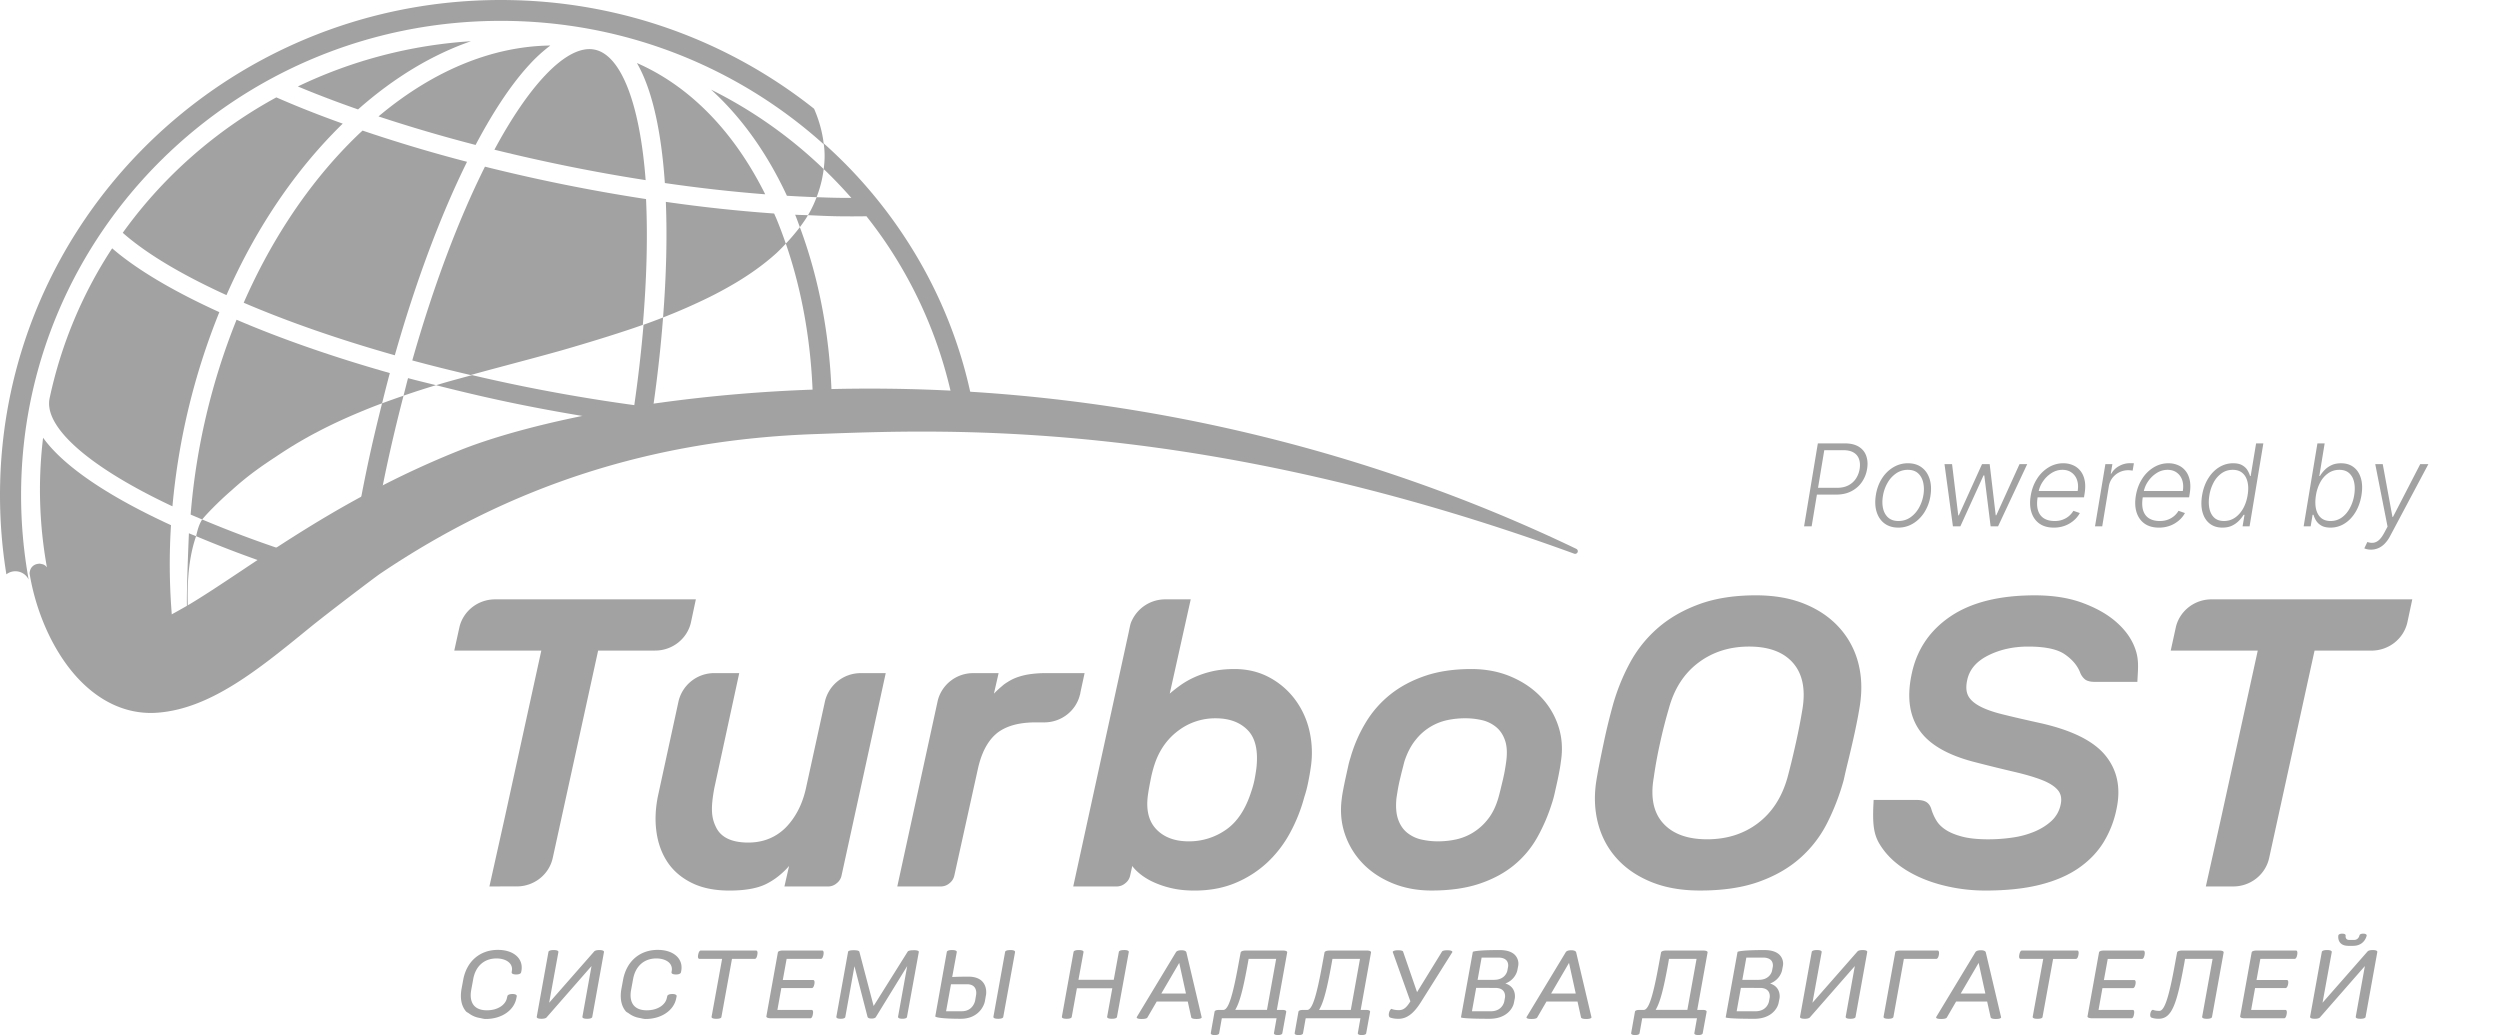
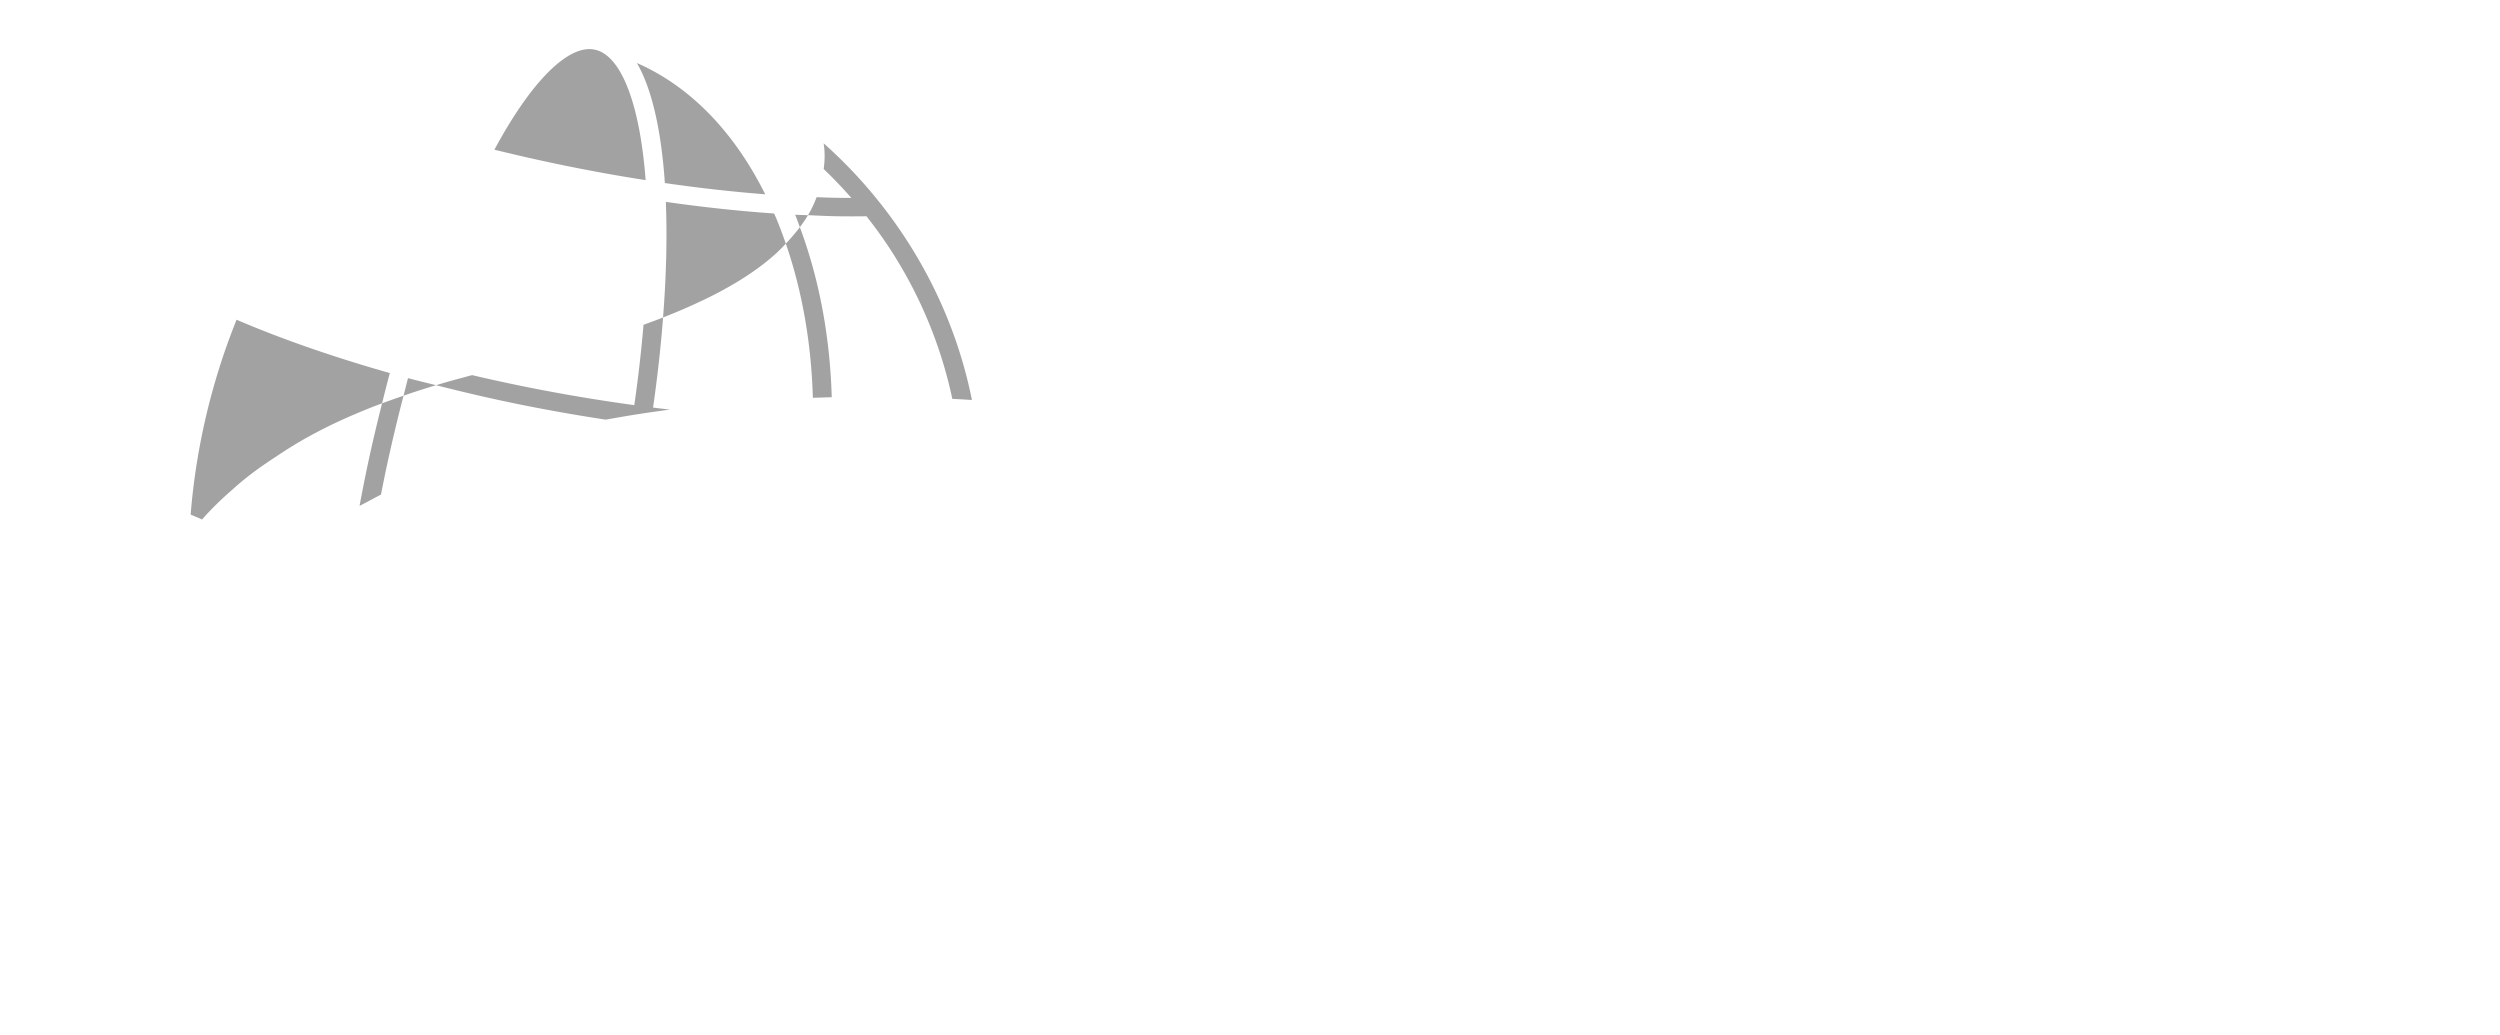
<svg xmlns="http://www.w3.org/2000/svg" width="285" height="118" fill="none">
-   <path d="M205.665 60l1.569-9.455h3.052c.671 0 1.211.128 1.62.384.41.255.691.603.845 1.043.157.44.189.937.097 1.491a3.608 3.608 0 01-.591 1.487c-.302.44-.7.789-1.196 1.047-.492.259-1.071.388-1.735.388h-2.401l.129-.775h2.378c.495 0 .922-.093 1.279-.277.36-.188.647-.443.863-.767a2.82 2.82 0 00.425-1.103c.067-.415.046-.785-.065-1.108a1.374 1.374 0 00-.609-.757c-.296-.185-.693-.277-1.191-.277h-2.166L206.528 60h-.863zm10.742.148c-.621 0-1.145-.157-1.569-.471-.425-.317-.725-.756-.9-1.316-.176-.56-.205-1.206-.088-1.939.117-.714.349-1.342.697-1.883a3.89 3.89 0 011.292-1.27 3.197 3.197 0 011.667-.457c.625 0 1.148.159 1.57.476.424.317.724.755.9 1.315.178.56.209 1.208.092 1.944a4.865 4.865 0 01-.702 1.879c-.35.538-.781.96-1.292 1.265a3.18 3.18 0 01-1.667.457zm.01-.753c.504 0 .954-.134 1.348-.401.397-.271.724-.631.983-1.08a4.46 4.46 0 00.522-1.492 3.685 3.685 0 00-.028-1.426c-.102-.434-.297-.782-.586-1.044-.29-.261-.674-.392-1.155-.392a2.32 2.32 0 00-1.348.41 3.232 3.232 0 00-.983 1.09 4.363 4.363 0 00-.517 1.487c-.086.52-.08.995.019 1.426.101.431.297.776.586 1.035.292.258.678.387 1.159.387zm6.216.605l-.961-7.09h.864l.706 5.848h.06l2.65-5.849h.872l.688 5.835h.065l2.65-5.835h.877L227.78 60h-.849l-.721-5.803h-.087L223.482 60h-.849zm11.494.148c-.662 0-1.208-.154-1.639-.462-.431-.31-.733-.74-.905-1.288-.173-.55-.199-1.185-.079-1.902.12-.714.357-1.348.711-1.902a3.999 3.999 0 011.311-1.306 3.197 3.197 0 011.695-.476c.384 0 .744.07 1.08.213.335.138.62.352.854.641.237.286.402.648.494 1.085.092.434.089.948-.009 1.542l-.065.406h-5.54l.116-.725h4.704c.077-.455.055-.864-.065-1.228a1.697 1.697 0 00-.614-.863c-.286-.215-.641-.323-1.066-.323-.434 0-.845.122-1.233.365-.384.243-.711.56-.978.95a3.142 3.142 0 00-.513 1.242l-.092.545c-.099.6-.086 1.104.037 1.51.123.403.346.708.669.914.323.206.737.31 1.242.31.338 0 .645-.053.919-.158.274-.104.512-.244.715-.42.203-.178.366-.374.49-.586l.734.254a2.918 2.918 0 01-.665.826 3.34 3.34 0 01-1.011.61 3.57 3.57 0 01-1.297.226zm4.705-.148l1.182-7.09h.798l-.184 1.089h.06a2.21 2.21 0 01.881-.864 2.531 2.531 0 011.261-.332c.067 0 .143.002.226.005a2 2 0 01.208.009l-.143.835a7.953 7.953 0 00-.194-.027 2.228 2.228 0 00-.3-.019 2.259 2.259 0 00-1.81.877 2.12 2.12 0 00-.406.938L239.654 60h-.822zm7.279.148c-.662 0-1.208-.154-1.639-.462-.431-.31-.732-.74-.905-1.288-.172-.55-.198-1.185-.078-1.902.12-.714.357-1.348.711-1.902a3.999 3.999 0 011.311-1.306 3.196 3.196 0 011.694-.476c.385 0 .745.07 1.08.213.336.138.62.352.854.641.237.286.402.648.494 1.085.093.434.09.948-.009 1.542l-.065.406h-5.539l.115-.725h4.704c.077-.455.056-.864-.064-1.228a1.703 1.703 0 00-.614-.863c-.287-.215-.642-.323-1.067-.323a2.28 2.28 0 00-1.232.365c-.385.243-.711.56-.979.95a3.142 3.142 0 00-.513 1.242l-.092.545c-.098.6-.086 1.104.037 1.51.123.403.346.708.669.914.324.206.738.31 1.242.31.339 0 .645-.053.919-.158a2.4 2.4 0 00.716-.42c.203-.178.366-.374.489-.586l.734.254a2.918 2.918 0 01-.665.826 3.34 3.34 0 01-1.011.61 3.57 3.57 0 01-1.297.226zm7.244 0c-.581 0-1.066-.154-1.454-.462-.388-.308-.659-.737-.812-1.288-.154-.55-.171-1.193-.051-1.925.123-.73.352-1.368.688-1.916.338-.55.752-.979 1.242-1.283a2.98 2.98 0 011.611-.462c.434 0 .78.077 1.038.231.262.15.46.339.596.563.135.225.232.443.291.656h.074l.618-3.717h.827L256.453 60h-.799l.222-1.316h-.102a4.122 4.122 0 01-.521.665 2.746 2.746 0 01-.785.568c-.311.154-.682.23-1.113.23zm.18-.753c.459 0 .873-.124 1.242-.374.373-.252.683-.598.933-1.038.252-.444.424-.951.517-1.524.095-.566.094-1.066-.005-1.5-.098-.437-.289-.779-.572-1.025-.283-.25-.657-.374-1.122-.374-.471 0-.89.13-1.256.388a3 3 0 00-.909 1.038 4.712 4.712 0 00-.494 1.473c-.089.551-.089 1.048 0 1.491.089.444.271.796.545 1.057.277.259.65.388 1.121.388zm9.081.605l1.57-9.455h.826l-.609 3.717h.073c.127-.213.294-.431.504-.656a2.67 2.67 0 01.784-.563c.311-.154.684-.23 1.118-.23.581 0 1.066.153 1.454.46.391.305.663.733.817 1.284.154.548.171 1.187.051 1.916-.123.733-.353 1.374-.688 1.925-.336.551-.748.98-1.237 1.288a2.955 2.955 0 01-1.602.462c-.431 0-.779-.077-1.044-.231a1.706 1.706 0 01-.6-.568 2.823 2.823 0 01-.295-.665h-.102L263.415 60h-.799zm1.403-3.54c-.092.572-.092 1.08 0 1.523.096.44.282.786.559 1.038.28.25.649.374 1.108.374a2.14 2.14 0 001.26-.388c.373-.261.68-.613.923-1.057a4.59 4.59 0 00.508-1.49c.09-.546.088-1.037-.004-1.474-.093-.436-.279-.783-.559-1.038-.28-.259-.657-.388-1.131-.388-.462 0-.877.125-1.246.374a2.902 2.902 0 00-.914 1.025 4.536 4.536 0 00-.504 1.5zm6.283 6.2c-.163 0-.314-.016-.452-.047a1.578 1.578 0 01-.319-.102l.347-.724c.258.089.495.117.711.083.218-.031.426-.136.623-.314.197-.179.391-.445.582-.799l.387-.72-1.403-7.128h.854l1.108 6.02h.06l3.107-6.02h.928l-4.363 8.204a3.629 3.629 0 01-.623.872 2.27 2.27 0 01-.73.508c-.258.11-.53.166-.817.166zM56.76 108.286c-2.066 0-3.584 1.322-3.96 3.449l-.177.958c-.2 1.09-.028 1.989.499 2.603.088.103.234.15.341.235.047.037.1.069.15.103.308.201.652.338 1.013.403l.054.009c.232.041.436.117.699.117 1.804 0 3.24-.985 3.491-2.393l.045-.219c0-.025-.012-.233-.483-.233-.497 0-.576.192-.582.214l-.047.184c-.144.857-1.087 1.459-2.29 1.459-.67 0-1.167-.184-1.482-.551-.343-.399-.449-1.016-.31-1.781l.223-1.215c.262-1.481 1.252-2.365 2.65-2.365.672 0 1.232.205 1.536.563a.999.999 0 01.219.87l-.02.174c0 .036.026.22.518.22.463 0 .54-.184.55-.207l.045-.199c.106-.588-.03-1.12-.39-1.54-.476-.551-1.288-.857-2.288-.857m11.56.02c-.414 0-.55.122-.57.14l-5.15 5.867 1.056-5.788a.129.129 0 00-.037-.097c-.072-.082-.241-.123-.504-.123-.524 0-.587.166-.594.201l-1.338 7.416a.125.125 0 00.036.095c.072.082.244.123.514.123.404 0 .542-.123.56-.141l5.136-5.869-1.04 5.791a.126.126 0 00.035.096c.073.082.246.123.505.123.527 0 .578-.169.583-.202l1.337-7.407a.125.125 0 00-.004-.055.13.13 0 00-.027-.047c-.068-.081-.234-.122-.497-.122m6.659-.022c-2.066 0-3.584 1.322-3.96 3.449l-.177.958c-.2 1.09-.027 1.989.499 2.603.089.103.234.149.342.235.047.037.1.069.15.103.308.201.652.338 1.013.403l.053.009c.232.041.437.117.699.117 1.805 0 3.24-.985 3.492-2.393l.045-.219c0-.025-.013-.233-.484-.233-.497 0-.575.192-.582.214l-.046.184c-.144.857-1.087 1.459-2.291 1.459-.669 0-1.166-.184-1.481-.551-.343-.399-.45-1.016-.31-1.781l.222-1.215c.263-1.481 1.252-2.365 2.65-2.365.672 0 1.232.205 1.537.563a1.013 1.013 0 01.219.87l-.024.174c0 .036.025.22.517.22.464 0 .54-.184.55-.207l.045-.199c.106-.588-.03-1.12-.39-1.54-.476-.551-1.288-.857-2.288-.857m11.219.073h-6.318c-.035 0-.212.023-.294.481-.04.204-.028.345.036.42a.145.145 0 00.045.037.155.155 0 00.056.014h2.592l-1.203 6.612a.125.125 0 00.035.096c.074.082.245.122.516.122.518 0 .569-.158.572-.201l1.206-6.627h2.603c.034 0 .21-.022.281-.449.046-.223.037-.376-.03-.453a.135.135 0 00-.043-.036.115.115 0 00-.054-.014m7.542-.002h-4.47c-.523 0-.587.164-.594.2l-1.316 7.305a.124.124 0 00.037.097c.071.081.244.122.514.122h4.48c.034 0 .2-.022.271-.461.042-.22.03-.367-.034-.444a.14.14 0 00-.04-.034.13.13 0 00-.052-.013h-3.917l.447-2.492h3.485c.031 0 .198-.021.28-.441.041-.21.028-.355-.036-.428a.143.143 0 00-.1-.053h-3.461l.436-2.404h3.913c.033 0 .199-.022.282-.449.042-.229.03-.382-.035-.457a.119.119 0 00-.09-.046m10.372-.034c-.534 0-.63.136-.642.159l-3.882 6.196-1.623-6.175c-.01-.053-.09-.183-.629-.183-.568 0-.653.122-.66.179l-1.339 7.416a.135.135 0 00.037.102c.07.078.227.118.469.118.463 0 .511-.169.516-.201l1.044-5.794 1.489 5.768c.003.021.043.203.462.203.407 0 .492-.168.497-.183l3.565-5.8-1.046 5.788a.115.115 0 00.01.055.127.127 0 00.032.047c.073.076.225.114.452.114.489 0 .527-.173.527-.201l1.35-7.415a.087.087 0 00-.005-.042.09.09 0 00-.022-.036c-.071-.081-.269-.123-.602-.123m11.063-.013c-.524 0-.587.166-.594.198l-1.339 7.418a.131.131 0 00.007.052.137.137 0 00.028.044c.073.082.244.122.516.122.516 0 .567-.168.571-.201l1.35-7.415a.13.13 0 00-.036-.097c-.072-.082-.244-.123-.503-.123m-4.793 3.034c-.862 0-1.401.019-1.835.039l.523-2.852a.136.136 0 00-.007-.053.132.132 0 00-.03-.044c-.072-.082-.244-.123-.503-.123-.524 0-.587.166-.595.201l-1.315 7.337-.005.03.022.022c.026.025.326.245 2.895.245 1.884 0 2.621-1.327 2.746-2.028l.123-.695c.007-.035.151-.865-.371-1.473-.346-.404-.902-.608-1.651-.608m-.734 3.945h-1.795l.558-3.078h1.821c.38 0 .664.106.842.314.301.354.203.894.201.902l-.11.651c0 .013-.23 1.211-1.512 1.211m18.49-6.975c-.524 0-.587.166-.594.2l-.583 3.192h-4.024l.581-3.173a.137.137 0 00-.008-.053.132.132 0 00-.03-.044c-.071-.082-.241-.123-.503-.123-.524 0-.587.166-.594.201l-1.338 7.416a.12.12 0 00.036.095c.072.082.244.123.514.123.517 0 .568-.169.573-.202l.593-3.278h4.035l-.591 3.261a.127.127 0 00.036.095c.072.082.245.123.515.123.516 0 .568-.169.572-.202l1.35-7.415a.132.132 0 00-.008-.052.129.129 0 00-.027-.045c-.073-.082-.242-.123-.505-.123m6.538.025c-.472 0-.594.179-.612.204l-4.48 7.413-.008.019a.098.098 0 00.005.045.089.089 0 00.023.038c.067.078.245.116.545.116.52 0 .625-.123.644-.159l1.065-1.828h3.539l.403 1.818c.014.041.097.169.592.169.51 0 .583-.132.594-.173v-.014l-1.751-7.433c-.007-.022-.082-.216-.559-.216m.516 4.935h-2.808l2.042-3.494.766 3.494zm11.511-4.78c-.067-.081-.234-.122-.497-.122h-4.157c-.505 0-.6.157-.617.2l-.223 1.205c-.7 3.857-1.172 5.312-1.736 5.367h-.512c-.452 0-.5.159-.505.189l-.435 2.457c-.002.02.001.04.008.059a.155.155 0 00.031.05c.066.074.203.111.411.111.452 0 .5-.169.505-.201l.305-1.714h6.241l-.299 1.688a.13.13 0 00.033.11c.061.076.202.114.417.114.453 0 .5-.168.505-.201l.447-2.456a.136.136 0 00-.007-.053.138.138 0 00-.029-.046c-.061-.073-.207-.11-.428-.11h-.608l1.179-6.55a.124.124 0 00-.03-.101m-1.227.831l-1.048 5.819h-3.619c.498-.821.896-2.3 1.444-5.347l.081-.472h3.142zm10.786-.827c-.067-.081-.234-.122-.497-.122h-4.158c-.505 0-.599.157-.616.2l-.221 1.208c-.7 3.857-1.172 5.312-1.735 5.366h-.512c-.452 0-.5.159-.505.189l-.435 2.458a.14.14 0 00.007.058.15.15 0 00.031.05c.067.074.204.111.411.111.453 0 .5-.168.505-.201l.306-1.714h6.241l-.299 1.689a.127.127 0 00.004.058.113.113 0 00.029.051c.061.076.202.115.416.115.453 0 .5-.169.505-.201l.447-2.456a.124.124 0 00-.007-.054.136.136 0 00-.028-.046c-.061-.072-.207-.109-.428-.109h-.612l1.18-6.551a.135.135 0 00-.004-.053.116.116 0 00-.027-.047m-1.226.831l-1.048 5.819h-3.619c.498-.822.895-2.3 1.443-5.348l.082-.471h3.142zm9.976-.984c-.522 0-.618.127-.63.16l-2.842 4.617-1.582-4.592c-.004-.056-.072-.183-.584-.183-.489 0-.586.136-.601.163l-.01.022 2.017 5.64c-.394.635-.733 1.002-1.304 1.002-.554 0-.816-.133-.819-.134l-.027-.015-.028.014c-.019.009-.184.1-.268.49-.061.381.094.467.112.476.019.009.343.158.974.158.959 0 1.762-.608 2.604-1.973l3.533-5.62.009-.017v-.02c-.003-.043-.053-.183-.55-.183m5.933-.026c-2.659 0-3.013.184-3.027.193l-.024.013-1.345 7.428-.008.041.035.02c.025.014.322.141 3.23.141 1.918 0 2.649-1.183 2.769-1.808l.11-.557c0-.014.209-1.257-1.081-1.658 1.162-.443 1.358-1.473 1.36-1.482l.112-.578a1.444 1.444 0 00-.323-1.13c-.356-.414-.965-.623-1.81-.623m-.144.857c.433 0 .747.112.936.328.254.297.183.698.183.701l-.089.469c0 .011-.196 1.04-1.523 1.04h-1.867l.457-2.536 1.903-.002zm-.358 3.457c.423 0 .734.111.922.328.272.313.201.753.201.756l-.089.478c0 .012-.208 1.102-1.535 1.102h-2.145l.48-2.665 2.166.001zm8.67-4.293c-.472 0-.594.179-.612.204l-4.48 7.413-.007.019a.086.086 0 00.004.045.089.089 0 00.023.038c.067.078.245.116.545.116.52 0 .625-.123.644-.159l1.063-1.829h3.538l.404 1.819c.014.04.096.169.592.169.51 0 .583-.132.594-.174l.004-.014-1.753-7.432c-.006-.022-.082-.216-.559-.216m.516 4.935h-2.808l2.042-3.495.766 3.495zm14.999-4.78c-.068-.081-.235-.122-.497-.122h-4.158c-.503 0-.598.155-.616.2l-.222 1.205c-.702 3.857-1.174 5.312-1.736 5.367h-.513c-.453 0-.5.159-.504.189l-.437 2.457a.14.14 0 00.04.108c.066.075.204.112.411.112.453 0 .5-.169.505-.201l.306-1.714h6.241l-.299 1.688a.146.146 0 00.003.059.144.144 0 00.029.051c.061.076.202.114.417.114.452 0 .5-.168.505-.201l.447-2.456a.124.124 0 00-.036-.099c-.061-.073-.207-.11-.428-.11h-.607l1.179-6.55a.118.118 0 00-.004-.053.123.123 0 00-.025-.048m-1.227.831l-1.049 5.819h-3.619c.498-.823.898-2.301 1.445-5.347l.079-.472h3.144zm7.724-1.002c-2.66 0-3.014.184-3.029.193l-.023.013-1.345 7.428-.008.041.035.02c.024.014.322.141 3.23.141 1.918 0 2.649-1.183 2.768-1.808l.111-.557c0-.014.209-1.257-1.081-1.658 1.162-.443 1.358-1.473 1.36-1.482l.112-.578a1.444 1.444 0 00-.323-1.13c-.356-.414-.966-.623-1.81-.623m-.145.857c.433 0 .748.112.937.328.253.297.183.698.183.701l-.089.469c0 .011-.196 1.04-1.523 1.04h-1.866l.457-2.536 1.901-.002zm-.357 3.457c.423 0 .734.111.922.328.272.313.201.753.201.756l-.089.478c0 .012-.208 1.102-1.535 1.102h-2.146l.481-2.665 2.166.001zm11.712-4.314c-.414 0-.55.122-.57.14l-5.149 5.867 1.054-5.788a.132.132 0 00-.036-.097c-.072-.082-.241-.123-.503-.123-.524 0-.587.166-.595.201l-1.338 7.416a.118.118 0 00.035.095c.074.082.244.123.516.123.402 0 .54-.123.558-.141l5.139-5.869-1.044 5.791a.134.134 0 00.007.052.12.12 0 00.029.044c.072.082.244.123.504.123.527 0 .578-.169.583-.202l1.336-7.407a.123.123 0 00-.029-.102c-.067-.081-.234-.122-.497-.122m8.69.557c.04-.224.027-.376-.04-.453a.113.113 0 00-.043-.035.12.12 0 00-.053-.015h-4.247c-.499 0-.575.123-.583.178l-1.339 7.383a.114.114 0 00.008.052.114.114 0 00.028.044c.073.082.244.122.515.122.516 0 .567-.168.572-.201l1.195-6.626h3.694c.035 0 .211-.023.293-.45m4.787-.536c-.476 0-.596.183-.611.205l-4.48 7.412-.009.021a.107.107 0 00.029.081c.068.078.244.116.545.116.521 0 .625-.123.644-.159l1.063-1.829h3.538l.405 1.819c.013.04.096.169.591.169.51 0 .583-.132.594-.174l.003-.014-1.753-7.432c-.007-.022-.083-.216-.559-.216m.515 4.935h-2.808l2.044-3.495.764 3.495zm10.482-4.902h-6.318c-.035 0-.212.023-.294.481-.04.204-.029.345.036.42a.136.136 0 00.101.051h2.591l-1.204 6.612a.13.13 0 00.037.097c.072.081.245.122.515.122.518 0 .569-.158.571-.201l1.207-6.627h2.602c.034 0 .212-.022.281-.448.047-.224.037-.376-.028-.453a.128.128 0 00-.043-.037.14.14 0 00-.054-.014m7.541-.003h-4.469c-.523 0-.586.166-.594.2l-1.316 7.305a.129.129 0 00.007.052.133.133 0 00.028.044c.072.082.245.123.515.123h4.481c.033 0 .2-.022.27-.462.042-.22.03-.367-.034-.444a.13.13 0 00-.092-.047h-3.917l.444-2.486h3.485c.032 0 .198-.02.281-.44.04-.21.027-.356-.036-.429a.146.146 0 00-.045-.037.133.133 0 00-.056-.015h-3.46l.436-2.404h3.916c.033 0 .2-.022.282-.45.041-.228.029-.382-.036-.456a.108.108 0 00-.04-.033.12.12 0 00-.05-.014m8.612-.007h-4.158c-.504 0-.599.157-.616.2l-.223 1.205c-.707 3.94-1.212 5.475-1.802 5.475-.466 0-.707-.113-.709-.114l-.027-.005c-.021 0-.208.011-.294.428-.061.385.111.45.122.453.011.003.287.137.819.137.768 0 1.278-.415 1.707-1.387.396-.9.753-2.34 1.229-4.969l.08-.472h3.142l-1.192 6.612a.116.116 0 00.008.052.118.118 0 00.028.045c.072.082.244.122.503.122.528 0 .579-.168.584-.201l1.328-7.355a.11.11 0 00-.004-.054.12.12 0 00-.026-.047c-.067-.081-.234-.123-.496-.123m8.786-.002h-4.469c-.524 0-.587.166-.594.2l-1.316 7.305a.129.129 0 00.007.052.118.118 0 00.028.044c.072.082.245.123.515.123h4.478c.033 0 .2-.022.271-.462.042-.22.03-.367-.034-.444a.142.142 0 00-.041-.033.134.134 0 00-.052-.014h-3.918l.448-2.492h3.482c.032 0 .199-.02.282-.44.04-.21.027-.356-.037-.429a.143.143 0 00-.044-.037.142.142 0 00-.056-.015h-3.461l.436-2.405h3.916c.033 0 .2-.022.282-.449.041-.228.03-.382-.035-.457a.141.141 0 00-.04-.033.128.128 0 00-.05-.013m5.972-.535h.523c1.328 0 1.551-1.155 1.554-1.169a.146.146 0 00-.009-.062.14.14 0 00-.033-.053c-.061-.07-.18-.104-.353-.104-.387 0-.425.184-.428.201-.003.017-.099.516-.632.516h-.524c-.15 0-.262-.042-.332-.122-.125-.144-.088-.372-.087-.376a.146.146 0 00-.008-.062.136.136 0 00-.033-.054c-.061-.069-.179-.103-.352-.103-.385 0-.434.179-.439.201-.005.022-.085.494.215.841.199.231.513.346.937.346m3.261.603c-.068-.081-.234-.123-.497-.123-.414 0-.551.123-.57.141l-5.15 5.866 1.055-5.787a.131.131 0 00-.036-.098c-.072-.081-.241-.122-.504-.122-.524 0-.587.166-.594.2l-1.339 7.416a.131.131 0 00.007.052.137.137 0 00.028.044c.074.082.245.122.516.122.404 0 .541-.122.559-.141l5.136-5.868-1.043 5.79a.102.102 0 00.007.052.118.118 0 00.028.045c.072.082.241.122.504.122.527 0 .578-.168.583-.201l1.338-7.408a.123.123 0 00-.031-.102m-93.349-25.705a8.733 8.733 0 00-2.039-3.343c-.927-.95-2.062-1.707-3.404-2.268-1.342-.561-2.828-.842-4.458-.842-1.984 0-3.734.257-5.252.772-1.517.515-2.836 1.216-3.956 2.105a12.002 12.002 0 00-2.805 3.18 16.363 16.363 0 00-1.75 3.998 9.997 9.997 0 00-.288 1.076l-.288 1.308a51.58 51.58 0 00-.263 1.286c-.08.42-.137.771-.168 1.052-.192 1.434-.072 2.783.36 4.046a8.89 8.89 0 002.014 3.32c.91.951 2.037 1.706 3.38 2.264 1.343.558 2.829.839 4.459.842 2.11 0 3.932-.257 5.467-.771 1.535-.514 2.846-1.216 3.933-2.104a11.111 11.111 0 002.659-3.157 20.38 20.38 0 001.703-3.975c.114-.346.21-.697.288-1.052.096-.421.191-.85.288-1.286.097-.436.184-.872.264-1.31.081-.437.134-.795.168-1.074.224-1.432.12-2.788-.312-4.067zm-5.922 4.07c-.033.25-.08.56-.144.935-.063.375-.144.764-.24 1.17-.096.405-.192.802-.287 1.191-.095.39-.177.695-.24.912-.286.967-.685 1.77-1.199 2.409a6.401 6.401 0 01-1.703 1.52 6.216 6.216 0 01-1.942.771c-.662.14-1.337.21-2.013.211a8.494 8.494 0 01-1.918-.21 3.935 3.935 0 01-1.607-.772c-.464-.374-.807-.88-1.031-1.52-.224-.64-.288-1.442-.192-2.409.032-.217.08-.52.144-.912.065-.39.145-.788.24-1.192.096-.405.192-.795.287-1.169l.24-.935c.319-.966.735-1.77 1.247-2.409a6.26 6.26 0 013.644-2.292 9.831 9.831 0 012.014-.21 8.482 8.482 0 011.918.21 3.92 3.92 0 011.607.773c.464.374.807.88 1.031 1.52.224.638.272 1.44.144 2.408zM78.764 70.971l.029-.139.534-2.505H56.443c-1.961 0-3.594 1.32-4.051 3.096l-.07.315-.535 2.428h9.923l-4.145 18.938-1.773 7.953s2.018-.005 3.118-.005c2.018 0 3.698-1.39 4.1-3.24l.012-.05 5.165-23.596h6.491c2 0 3.666-1.367 4.086-3.195zm44.152 5.767h-3.663a12.16 12.16 0 00-1.99.142 7.28 7.28 0 00-1.535.42c-.291.12-.571.267-.837.437a5.266 5.266 0 00-.433.288c-.087.067-.174.148-.261.22-.313.26-.61.538-.89.832l.319-1.397.215-.942h-2.873a4.156 4.156 0 00-4.054 3.084l-.076.35-4.547 20.885h4.974a1.52 1.52 0 00.983-.374c.284-.22.48-.536.55-.889l2.685-12.159c.289-1.3.728-2.342 1.311-3.138.242-.338.527-.642.847-.907.256-.204.533-.38.827-.526.937-.474 2.132-.711 3.584-.712h.925c.022 0 .043.006.065.006.022 0 .05-.007.076-.007 1.934-.034 3.538-1.346 3.983-3.104.008-.029.021-.055.028-.084l.029-.14c.005-.024.004-.05.008-.076l.478-2.209h-.728zm26.378 6.665a9.531 9.531 0 00-1.631-3.624 8.87 8.87 0 00-2.948-2.55c-1.183-.638-2.509-.957-3.98-.958-.992 0-1.871.094-2.637.28-.702.165-1.384.4-2.038.703a9.567 9.567 0 00-1.559.911c-.448.327-.832.63-1.151.912l.608-2.73 1.571-7.06.214-.96h-2.895a4.19 4.19 0 00-3.777 2.34c-.077.145-.14.297-.189.454-.067.235-.208.952-.208.952l-6.326 28.984h4.959c.362-.004.711-.136.984-.374.284-.22.48-.536.55-.889l.239-1.075c.192.28.49.584.888.912a7.24 7.24 0 001.486.912c.661.304 1.352.539 2.062.701.783.187 1.67.281 2.661.28 1.726 0 3.277-.288 4.651-.864a12.207 12.207 0 003.621-2.315 13.222 13.222 0 002.613-3.391 18.547 18.547 0 001.63-4.092c.178-.536.322-1.083.431-1.637.128-.623.224-1.168.288-1.636.226-1.39.186-2.81-.117-4.186zm-6.066 4.186a22.69 22.69 0 01-.216 1.31c-.09.443-.21.88-.359 1.309-.64 2.026-1.599 3.484-2.878 4.372a7.3 7.3 0 01-4.267 1.333c-1.567 0-2.79-.452-3.668-1.356-.879-.904-1.206-2.198-.983-3.882.064-.467.168-1.06.312-1.775.113-.601.266-1.194.455-1.776.543-1.62 1.446-2.9 2.709-3.835a6.96 6.96 0 014.244-1.403c1.566 0 2.789.452 3.669 1.357.879.905 1.207 2.353.982 4.346zm-53.803 13.468l.213-.941.318-1.397a8.35 8.35 0 01-.864.87 7.989 7.989 0 01-1.75 1.187c-1.007.499-2.406.748-4.196.748-1.695 0-3.133-.296-4.315-.888-1.182-.592-2.101-1.388-2.757-2.387-.656-.998-1.072-2.16-1.247-3.484-.174-1.325-.103-2.72.216-4.186l2.295-10.564.03-.137a4.179 4.179 0 014.072-3.142h2.832l-.2.925-1.54 7.101-1.104 5.097c-.424 2.32-.343 3.387.232 4.509.575 1.121 1.79 1.684 3.645 1.684 1.222 0 2.298-.298 3.23-.883a5.892 5.892 0 001.013-.801c.322-.325.614-.678.872-1.055.666-.956 1.156-2.095 1.454-3.434l2.162-9.878.026-.117a4.18 4.18 0 014.073-3.146h2.838l-.202.928-1.547 7.101-3.284 15.03a1.49 1.49 0 01-.55.888 1.521 1.521 0 01-.983.375h-4.982v-.003zm124.168-9.863h4.876c.541 0 .94.093 1.197.28.256.187.432.467.528.842.136.425.32.833.55 1.215.239.404.598.763 1.078 1.074.48.311 1.101.57 1.87.771.769.202 1.756.306 2.971.306a18.87 18.87 0 002.827-.21 10.112 10.112 0 002.518-.7c.749-.327 1.38-.732 1.892-1.216a3.441 3.441 0 001.007-1.8c.159-.685.055-1.246-.312-1.683-.367-.436-.965-.819-1.797-1.146-.831-.326-1.886-.638-3.164-.935a198.33 198.33 0 01-4.457-1.098c-3.068-.778-5.177-1.978-6.327-3.6-1.15-1.622-1.47-3.71-.958-6.264.544-2.834 2.006-5.07 4.386-6.708 2.38-1.637 5.615-2.455 9.705-2.453 2.044 0 3.834.28 5.369.84 1.536.562 2.798 1.263 3.787 2.104.99.842 1.701 1.769 2.132 2.782.428 1.012.498 1.775.455 2.877l-.068 1.262h-4.821c-.543 0-.934-.1-1.175-.306a1.92 1.92 0 01-.55-.818c-.319-.778-.902-1.455-1.749-2.033-.846-.577-2.228-.867-4.146-.868-1.694 0-3.212.335-4.552 1.005-1.341.67-2.14 1.598-2.396 2.783-.161.716-.137 1.3.071 1.752.208.453.631.858 1.271 1.216.638.358 1.516.678 2.635.958 1.118.28 2.525.606 4.219.98 3.674.81 6.19 2.049 7.549 3.716 1.359 1.667 1.783 3.7 1.271 6.1a11.659 11.659 0 01-1.487 3.81c-.703 1.137-1.654 2.119-2.852 2.945-1.199.826-2.669 1.457-4.409 1.893-1.742.437-3.811.655-6.207.655a19.554 19.554 0 01-4.962-.632c-1.613-.42-3.035-1.028-4.264-1.823-1.23-.795-2.18-1.754-2.852-2.877-.673-1.121-.734-2.327-.71-3.725.003-.315.051-1.272.051-1.272zm-29.767-10.658a23.464 23.464 0 011.965-4.932 14.19 14.19 0 013.213-4.021c1.309-1.137 2.883-2.04 4.72-2.71 1.838-.671 3.987-1.006 6.447-1.006 2.108 0 3.962.326 5.56.98 1.599.652 2.917 1.556 3.955 2.71a9.54 9.54 0 012.156 4.02c.399 1.527.455 3.18.167 4.96a50.075 50.075 0 01-.358 1.958 77.748 77.748 0 01-.48 2.22c-.176.766-.352 1.506-.527 2.222a73.78 73.78 0 00-.455 1.964 26.29 26.29 0 01-1.896 4.931 13.35 13.35 0 01-3.114 4.02c-1.294 1.138-2.868 2.034-4.722 2.689-1.853.654-4.075.981-6.664.979-2.11 0-3.963-.326-5.561-.979-1.598-.653-2.908-1.55-3.93-2.69-1.024-1.137-1.735-2.477-2.134-4.019-.398-1.542-.454-3.186-.168-4.931a63.92 63.92 0 01.36-1.964c.143-.717.295-1.457.457-2.221.159-.763.326-1.503.502-2.22.176-.718.345-1.371.507-1.96zm21.665.233c.351-2.245-.016-3.982-1.101-5.212-1.086-1.23-2.747-1.846-4.986-1.848-2.237 0-4.17.616-5.8 1.847-1.629 1.231-2.747 2.969-3.354 5.212a55.515 55.515 0 00-1.007 3.95 49.654 49.654 0 00-.719 3.95c-.383 2.244-.024 3.974 1.078 5.189 1.101 1.214 2.771 1.822 5.009 1.823 2.237 0 4.162-.608 5.776-1.823 1.614-1.216 2.741-2.945 3.379-5.19.318-1.183.638-2.5.958-3.95a69.06 69.06 0 00.767-3.948zm68.945-9.798l.03-.139.534-2.505h-22.886c-1.96 0-3.593 1.32-4.05 3.096l-.069.315-.533 2.433h9.922l-4.147 18.938-1.773 7.953s2.018-.005 3.118-.005c2.018 0 3.698-1.39 4.1-3.24l.011-.05 5.166-23.596h6.491c1.999-.005 3.666-1.372 4.086-3.2z" fill="#A2A2A2" />
-   <path d="M179.697 62.568c-24.335-11.686-51.582-17.999-78.795-18.259-2.66-.025-5.252.006-7.776.094-.152.005-.306.008-.458.014-5.83.202-11.646.7-17.425 1.495-.252.035-.508.069-.757.105-.864.122-1.71.252-2.54.388-.785.126-1.546.26-2.3.393-7.342 1.305-13.212 2.944-17.098 4.484a103.193 103.193 0 00-10.271 4.756c-.367.195-.74.389-1.1.585-5.311 2.884-9.762 5.845-13.626 8.423-2.167 1.445-4.105 2.737-5.87 3.8l-.076.044c-.322.192-.629.367-.94.541-.31.175-.611.347-.905.504-.045.025-.096.056-.141.08v-.008c-2.018 1.066-3.817 1.748-5.477 1.863a7.87 7.87 0 01-.546.02c-4.187 0-6.634-3.452-8.025-6.789l-.004-.009v-.006c-.039-.093-.078-.184-.115-.278a1.108 1.108 0 00-.52-.462 1.003 1.003 0 00-.168-.04 1.179 1.179 0 00-.277-.05 1.07 1.07 0 00-.132.02c-.18.017-.352.078-.504.176-.104.071-.196.16-.27.262a1.06 1.06 0 00-.171.405 1.01 1.01 0 00-.037.224c0 .02.002.039.006.058 0 .01 0 .019.003.028.01.067.023.133.034.198.769 4.414 2.768 8.848 5.549 11.783 2.406 2.54 5.236 3.866 8.232 3.866.265 0 .531-.011.799-.032 6.016-.468 11.465-4.915 17.233-9.623 2.025-1.653 7.496-5.803 8.095-6.208 14.944-10.09 31.208-15.303 49.708-15.931l1.392-.05c14.052-.5 43.289-1.54 85.032 13.687a.309.309 0 00.39-.162.297.297 0 00-.149-.389z" fill="#A2A2A2" />
  <path d="M91.184 25.896a24.22 24.22 0 01-1.599 1.88l.013.035c1.857 5.395 2.891 11.326 3.068 17.537h.053c.152-.006.306-.009.458-.014.545-.018 1.09-.037 1.642-.05-.197-6.887-1.424-13.45-3.626-19.363l-.009-.025zM73.362 37.025a157.65 157.65 0 01-1.053 9.161 200.325 200.325 0 01-12.738-2.16 206.884 206.884 0 01-5.756-1.262c-1.36.367-2.479.67-3.25.896-.257.075-.542.16-.856.254 3.069.777 6.2 1.516 9.425 2.17 3.351.68 6.665 1.262 9.914 1.754.21-.038.436-.073.65-.11.754-.135 1.514-.268 2.3-.394l.145-.026c.73-.116 1.474-.229 2.23-.339l.163-.023.758-.105c.356-.05.707-.1 1.07-.148-.635-.072-1.273-.148-1.916-.228.509-3.533.886-6.967 1.143-10.273a86.57 86.57 0 01-2.227.832h-.002zm-29.805 8.951c-.56 2.227-1.1 4.48-1.59 6.78-.35 1.648-.677 3.289-.978 4.92.077-.042.16-.084.236-.123.361-.196.734-.39 1.1-.585.368-.195.729-.393 1.108-.588.208-1.06.422-2.125.65-3.193a190.028 190.028 0 011.922-8.078c-.756.26-1.569.544-2.445.87l-.003-.003zm50.334-29.645c.202 1.202.095 2.288.011 2.939a51.817 51.817 0 013.149 3.291c-.544 0-1.09-.003-1.643-.012-.758-.013-1.534-.04-2.314-.07-.207.552-.45 1.09-.73 1.61 0 0-.104.193-.252.441 1.097.05 2.2.104 3.26.123a107.894 107.894 0 003.406.001c.78.995 1.538 2.012 2.25 3.07a50.521 50.521 0 017.537 17.744c.745.039 1.49.082 2.235.13-1.342-6.7-4.014-13.147-7.968-19.026a53.997 53.997 0 00-8.941-10.24zM46.516 43.106c-.177.657-.34 1.335-.513 2l.184-.06.053-.02a93.056 93.056 0 013.424-1.101l.043-.014c-1.066-.266-2.15-.523-3.19-.805zm41.736-18.765a171.95 171.95 0 01-12.347-1.329c.164 4.023.05 8.466-.317 13.179a67.315 67.315 0 005.21-2.284 44.168 44.168 0 002.845-1.534l.042-.025.312-.184c1.615-.975 3.156-2.075 4.524-3.315.143-.134.55-.523 1.061-1.07a49.184 49.184 0 00-1.028-2.742c-.094-.24-.204-.464-.302-.696z" fill="#A2A2A2" />
-   <path d="M63.986 39.954c2.77-.8 5.621-1.666 8.244-2.553.17-.058.538-.184 1.052-.367.438-5.165.569-10.005.367-14.34A200.794 200.794 0 0155.286 19C52.22 25.128 49.385 32.706 47 41.089c2.161.584 4.386 1.137 6.647 1.665a325.57 325.57 0 013.172-.861c2.388-.639 4.783-1.27 7.167-1.94zM19.493 59.869c-6.904-3.17-12.16-6.598-14.581-9.965a49.6 49.6 0 00.703 16.127c1.39 3.337 3.838 6.788 8.025 6.788.179 0 .36-.006.546-.018 1.66-.115 3.457-.796 5.477-1.863l-.034-.368a38.105 38.105 0 01-.057-.658s-.006-.073-.012-.176a70.774 70.774 0 01-.067-9.867zm61.568-49.65c3.436 3.118 6.364 7.189 8.647 12.098 1.144.07 2.27.123 3.383.164a14.525 14.525 0 00.4-1.194c.032-.113.06-.226.092-.34l.011-.043c.03-.115.058-.23.084-.348l.03-.145.023-.107a19.17 19.17 0 00.104-.567c0-.021.006-.042.01-.062.02-.132.039-.266.056-.4a51.827 51.827 0 00-12.84-9.056zM37.98 15.194l.091-.098c.33-.34.664-.673 1.002-1.002a128.69 128.69 0 01-4.536-1.718 111.322 111.322 0 01-3.035-1.274A52.704 52.704 0 0018.7 20.876a51.577 51.577 0 00-4.705 5.663c.322.286.664.573 1.03.861 2.667 2.108 6.35 4.217 10.793 6.243 2.928-6.657 6.75-12.611 11.274-17.513.293-.317.589-.629.888-.936zm3.352-.308c-.169.158-.34.306-.507.47a50.98 50.98 0 00-1.952 1.981c-4.456 4.78-8.216 10.625-11.091 17.175 5.004 2.15 10.848 4.183 17.226 5.99 2.369-8.329 5.184-15.888 8.233-22.056a172.013 172.013 0 01-11.909-3.56zM62.739 5.19c-6.614.08-13.365 2.854-19.59 8.082a174.787 174.787 0 0011.068 3.252c1.707-3.231 3.807-6.633 6.13-9.15a17.275 17.275 0 012.392-2.183zM25.003 35.584c-4.663-2.119-8.532-4.334-11.336-6.545-.309-.245-.6-.49-.882-.731a50.27 50.27 0 00-7.128 17.088c-.694 3.259 4.427 7.825 14.002 12.325a77.534 77.534 0 015.346-22.137h-.002zm15.813-23.11c4.1-3.628 8.45-6.24 12.879-7.775a53.458 53.458 0 00-19.737 5.157c.463.194.928.387 1.4.576 1.747.7 3.572 1.383 5.458 2.042z" fill="#A2A2A2" />
  <path d="M35.357 10.43c1.748.702 3.573 1.384 5.459 2.044 4.1-3.628 8.452-6.24 12.88-7.775-4.428 1.535-8.778 4.147-12.879 7.775a130.258 130.258 0 01-5.458-2.044 105.672 105.672 0 01-.002 0zm37.252-3.245c2.007 3.477 2.856 8.852 3.185 13.682 3.928.57 7.758.998 11.44 1.282-3.57-7.176-8.61-12.33-14.625-14.964zm-4.82-1.526a2.878 2.878 0 00-.588-.062c-1.482 0-3.213 1.048-5.063 3.006-1.85 1.957-3.82 4.824-5.775 8.462 2.728.674 5.512 1.3 8.351 1.877 2.994.607 5.957 1.138 8.889 1.592-.66-8.729-2.804-14.266-5.814-14.875zM26.968 36.45a75.91 75.91 0 00-5.235 22.211c.424.184.873.371 1.311.557.379-.446.774-.868 1.18-1.277a37.34 37.34 0 012.202-2.066l.037-.034c1.968-1.784 3.666-2.905 5.14-3.879l.112-.074c.297-.197.589-.388.87-.567 2.66-1.704 5.467-3.104 8.361-4.31a63.351 63.351 0 012.61-1.033c.291-1.156.578-2.316.886-3.448-6.45-1.83-12.375-3.894-17.474-6.08zm63.68-11.971c.19.465.36.943.536 1.416.259-.34.51-.695.739-1.055l.183-.307c-.49-.022-.962-.028-1.458-.054z" fill="#A2A2A2" />
-   <path d="M90.648 24.479c.19.465.36.943.537 1.417-.177-.474-.347-.952-.537-1.417zM1.754 65.124a1.684 1.684 0 011.513.947 53.823 53.823 0 01-.863-9.62c0-29.864 24.488-54.074 54.695-54.074 14.174 0 27.09 5.33 36.807 14.075a15.19 15.19 0 00-.066-.534 13.694 13.694 0 00-.486-2.057c-.156-.498-.34-.987-.55-1.464C83.026 4.64 70.61 0 57.099 0 25.564 0 0 25.274 0 56.45c0 3.023.243 6.04.727 9.024a1.674 1.674 0 011.027-.35zm20.601-4.002a19.585 19.585 0 01-.82-.33l-.038.914c-.18 4.502-.263 7.903-.126 7.91.157.007-.386-4.576.984-8.494zm.691-1.903c-.382.622-.515 1.163-.689 1.905a130.444 130.444 0 007.956 3.049c.703-.464 1.425-.935 2.167-1.413a127.463 127.463 0 01-9.434-3.541z" fill="#A2A2A2" />
</svg>